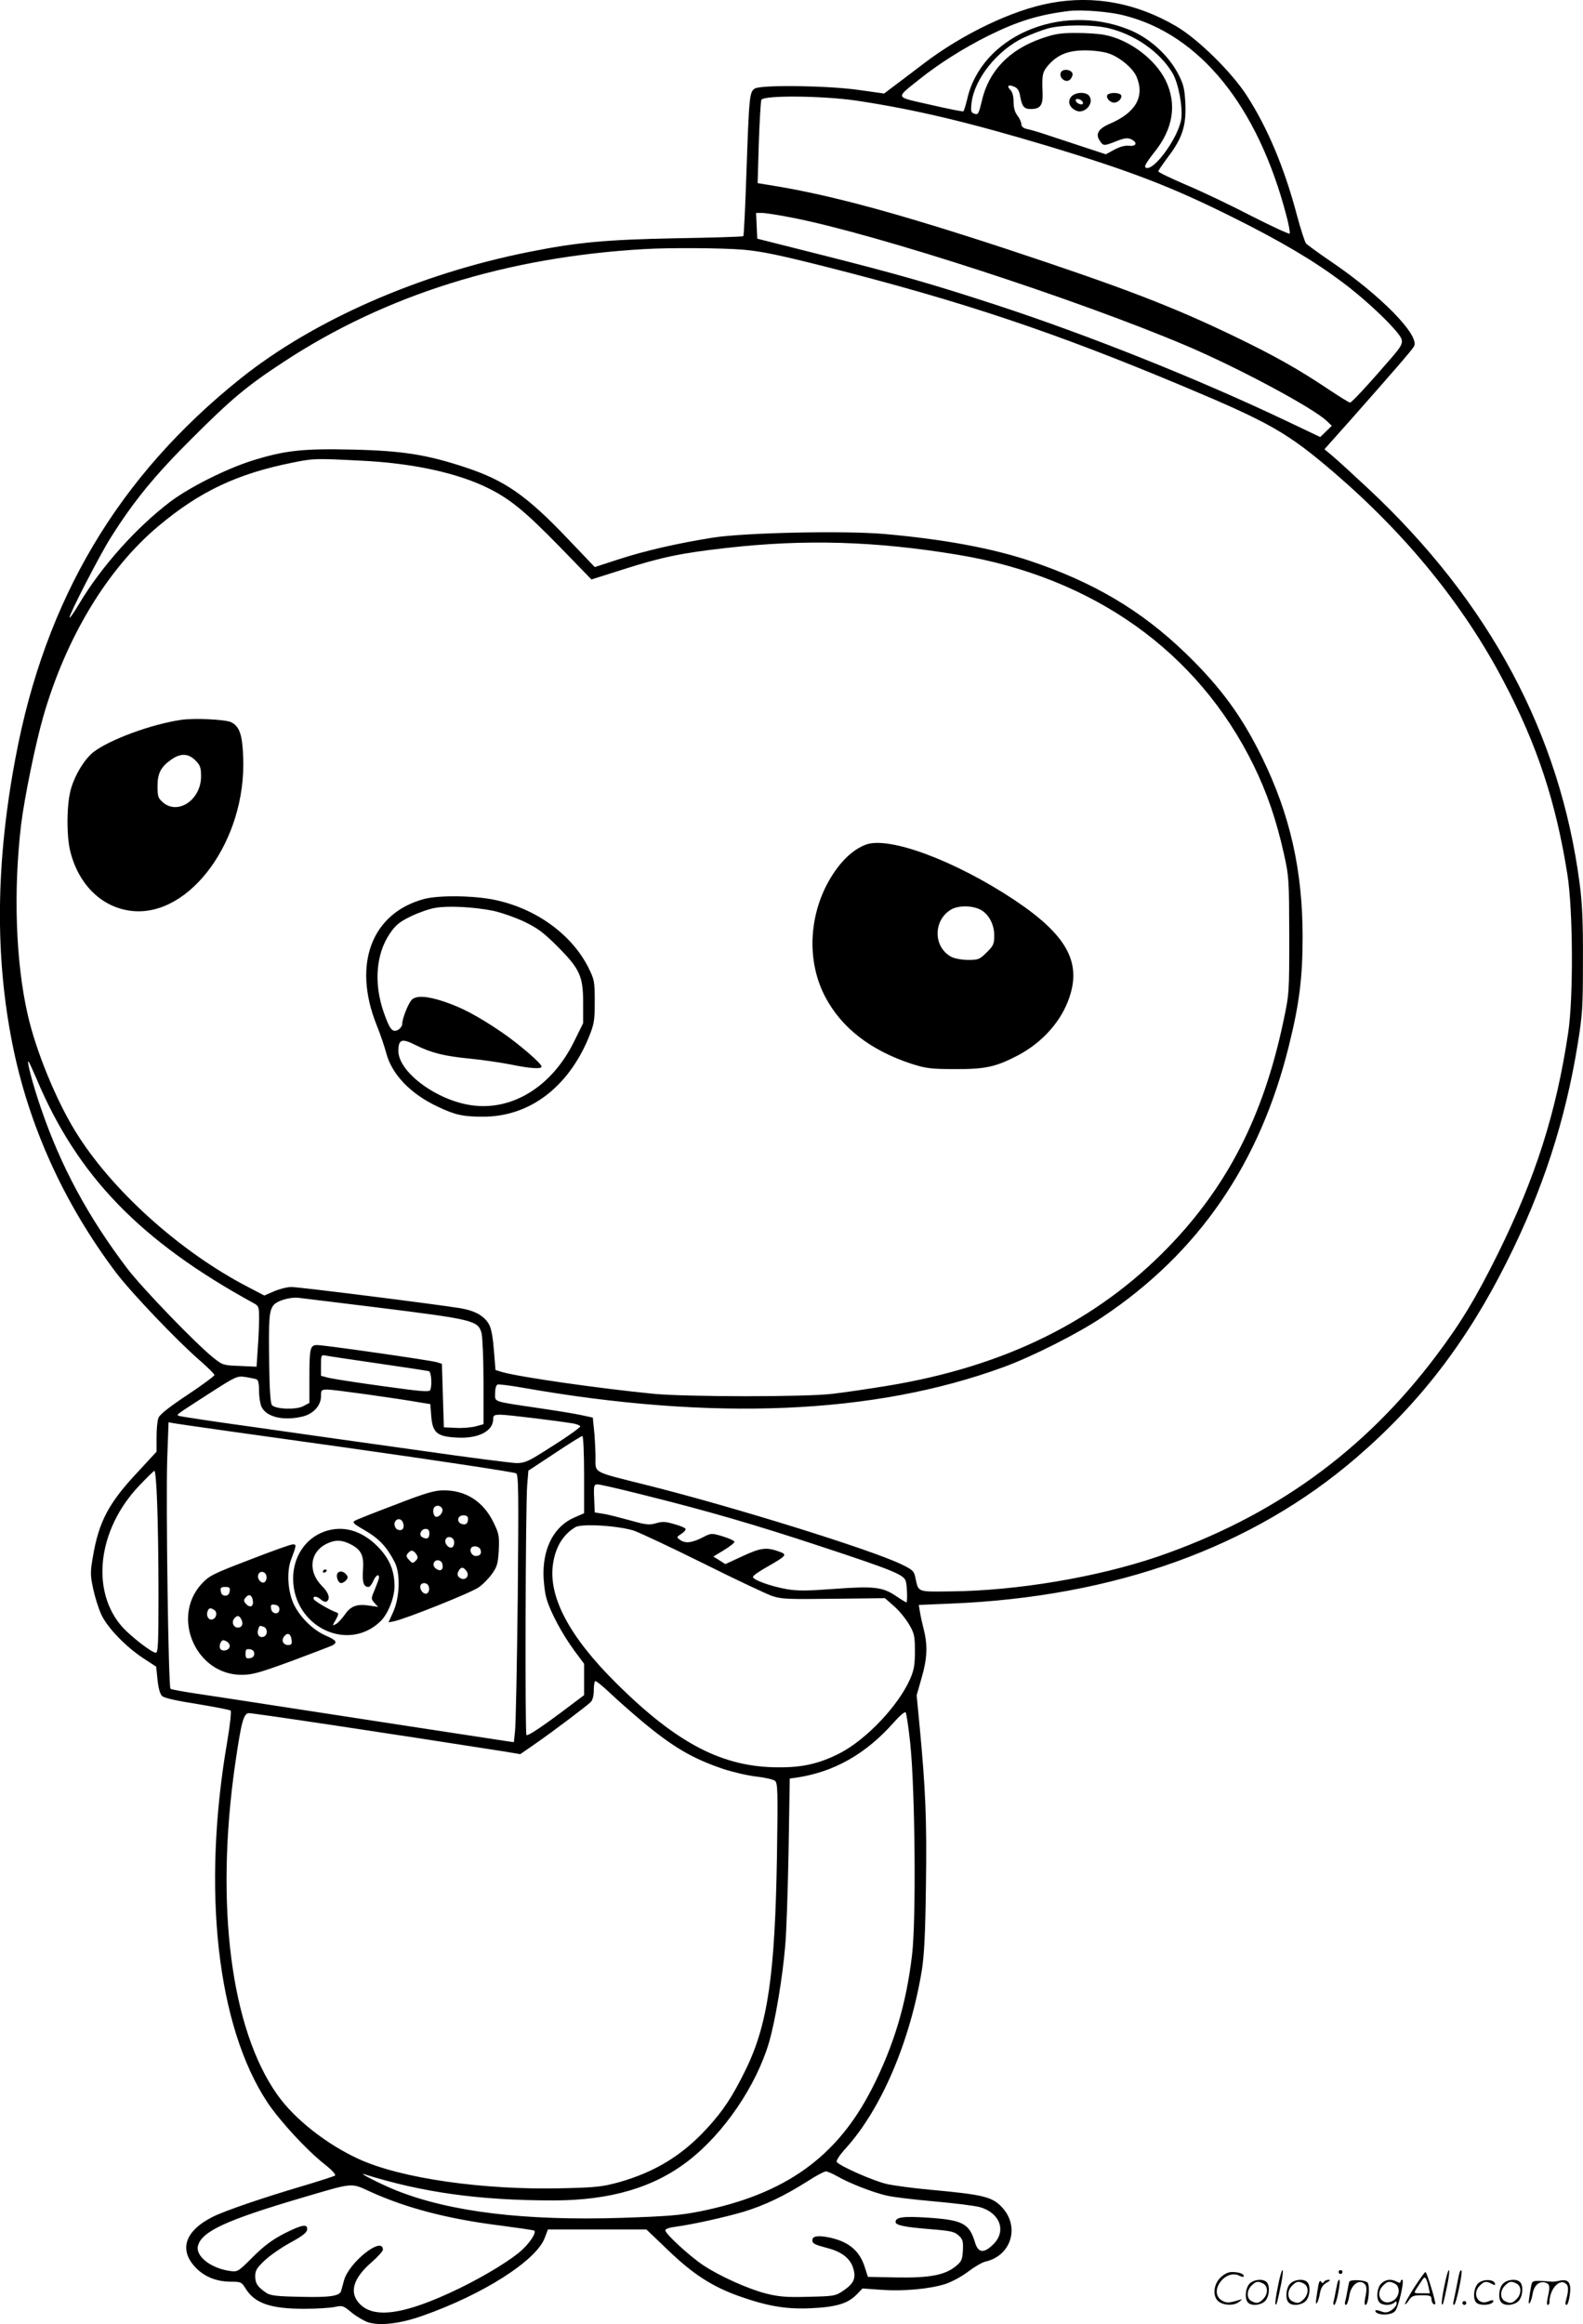
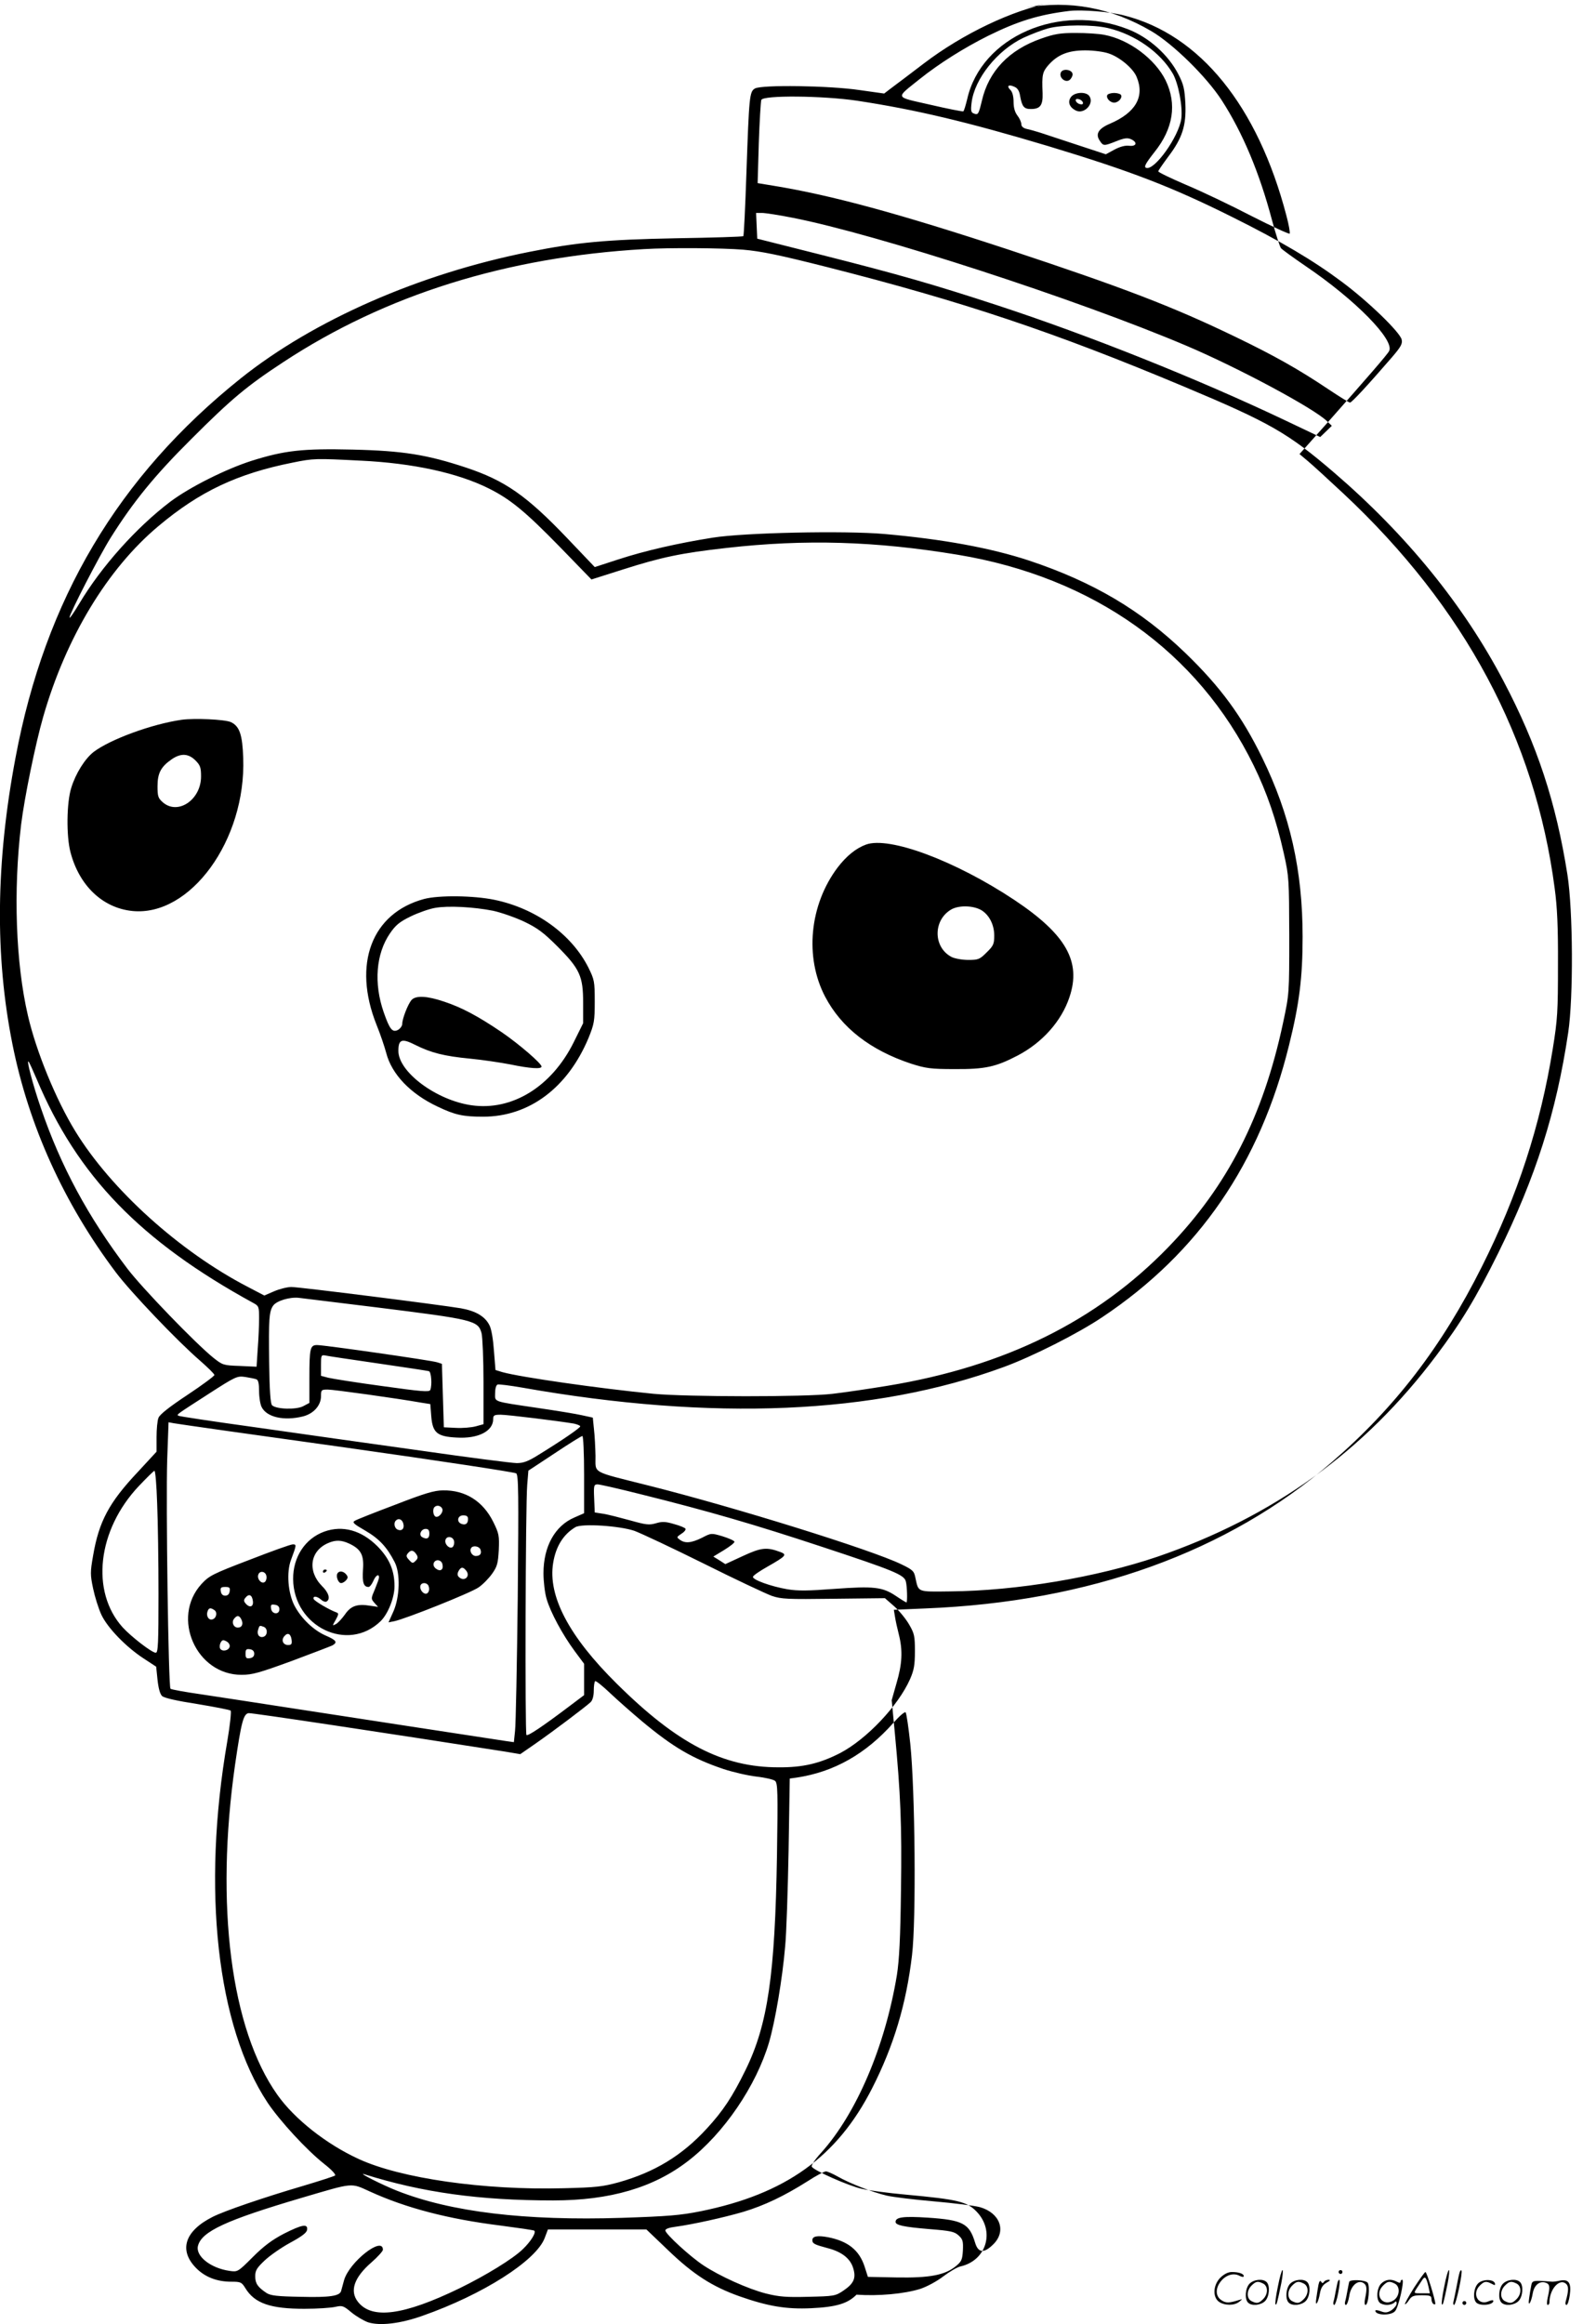
<svg xmlns="http://www.w3.org/2000/svg" version="1.0" viewBox="0 0 818.263 1200.928" preserveAspectRatio="xMidYMid meet">
  <g transform="translate(-0.076,1201.03) scale(0.1,-0.1)" fill="#000000" stroke="none">
-     <path d="M5433 11995 c-195 -35 -455 -159 -656 -312 -71 -54 -146 -111 -168 -127 l-38 -29 -128 18 c-156 23 -505 28 -540 8 -28 -17 -30 -36 -44 -438 -6 -176 -13 -322 -16 -325 -2 -3 -161 -8 -351 -11 -360 -7 -509 -21 -754 -70 -570 -113 -1116 -353 -1493 -654 -634 -507 -1011 -1142 -1164 -1960 -102 -540 -107 -1025 -16 -1480 84 -421 266 -823 535 -1180 77 -102 316 -353 434 -455 41 -36 75 -69 75 -75 0 -5 -63 -52 -140 -103 -92 -61 -143 -101 -149 -118 -6 -14 -10 -59 -10 -100 l0 -75 -97 -105 c-149 -158 -201 -256 -231 -432 -15 -85 -15 -99 0 -170 9 -43 28 -104 43 -136 32 -68 128 -167 219 -226 l64 -42 7 -68 c5 -45 13 -74 24 -84 11 -10 78 -25 182 -41 90 -15 168 -30 172 -34 4 -4 -3 -74 -17 -156 -133 -769 -54 -1475 208 -1870 64 -95 200 -243 292 -316 36 -28 62 -55 57 -60 -4 -4 -79 -28 -166 -54 -204 -60 -406 -129 -467 -160 -147 -74 -177 -175 -82 -268 45 -44 106 -67 177 -67 50 0 55 -2 75 -35 48 -77 129 -105 304 -105 67 0 139 5 160 10 37 8 42 6 85 -30 25 -20 64 -43 85 -50 61 -19 166 -7 281 34 311 109 586 284 631 401 l17 45 255 0 254 0 113 -108 c129 -124 227 -187 367 -237 148 -52 242 -68 372 -62 129 6 189 24 234 70 l31 32 98 -7 c114 -8 247 4 330 30 33 11 84 38 118 64 33 25 74 49 90 52 135 31 179 183 83 283 -50 52 -96 63 -367 88 -90 8 -192 22 -227 30 -67 15 -246 94 -258 114 -4 7 16 37 48 72 183 203 331 550 392 919 12 78 18 190 21 440 5 334 -2 495 -32 813 l-16 167 25 88 c29 98 33 168 12 251 -8 31 -17 72 -20 92 l-6 36 164 7 c849 34 1561 291 2100 756 327 282 569 598 775 1009 186 370 303 730 367 1126 25 154 27 195 27 435 1 194 -4 300 -17 395 -101 772 -465 1453 -1091 2039 -77 72 -160 148 -184 168 l-44 37 139 156 c213 241 315 358 324 376 31 56 -174 265 -431 439 -63 43 -121 85 -128 93 -6 9 -27 73 -46 144 -65 246 -152 453 -260 620 -79 122 -252 292 -365 358 -205 120 -424 161 -647 120z m380 -65 c391 -99 689 -468 837 -1033 13 -48 20 -90 17 -94 -4 -3 -93 38 -199 92 -106 55 -257 127 -336 160 -79 34 -144 65 -144 70 0 4 23 37 51 75 73 96 94 161 89 275 -4 76 -9 99 -36 151 -51 100 -152 191 -260 233 -353 139 -760 -38 -832 -362 -8 -32 -16 -60 -20 -62 -3 -2 -80 13 -170 34 -188 43 -183 30 -55 133 100 80 229 161 353 223 156 77 264 110 422 129 64 7 209 -4 283 -24z m-84 -65 c139 -33 269 -124 334 -235 29 -51 52 -171 44 -233 -13 -93 -139 -270 -182 -254 -12 5 -4 21 43 81 98 122 117 249 58 371 -55 111 -189 211 -316 235 -29 6 -96 10 -149 10 -79 0 -110 -5 -178 -29 -166 -58 -272 -168 -307 -322 -17 -70 -19 -74 -42 -65 -14 5 -16 15 -11 56 15 123 133 271 268 335 41 19 99 41 129 49 72 19 229 20 309 1z m3 -131 c57 -19 126 -77 144 -121 43 -102 -5 -185 -138 -242 -59 -25 -76 -53 -53 -87 19 -29 21 -29 87 -3 40 16 57 18 75 10 35 -16 29 -38 -9 -34 -21 3 -49 -5 -77 -20 l-44 -24 -146 48 c-80 26 -166 55 -191 63 -25 8 -57 17 -72 20 -18 4 -28 13 -28 25 0 10 -9 30 -20 44 -13 17 -20 40 -20 70 0 29 -6 52 -16 62 -22 21 -10 31 20 17 17 -7 26 -22 30 -49 10 -54 20 -66 55 -66 49 0 63 19 61 82 -4 95 -1 109 30 145 48 54 102 76 191 76 42 0 96 -7 121 -16z m-1302 -244 c303 -46 569 -109 990 -235 426 -129 635 -209 950 -366 253 -126 420 -225 567 -335 136 -101 299 -259 309 -298 5 -22 -3 -37 -52 -94 -122 -141 -206 -232 -215 -232 -5 0 -55 31 -112 69 -155 104 -282 175 -481 271 -325 157 -579 254 -1171 450 -565 186 -917 282 -1219 331 l-79 13 6 207 c4 114 10 214 13 223 10 25 316 22 494 -4z m-332 -605 c435 -85 1472 -422 2037 -662 268 -114 658 -323 725 -389 l25 -24 -30 -29 -30 -29 -185 88 c-449 213 -1006 436 -1485 593 -324 106 -503 158 -915 262 l-325 82 -3 66 -3 67 30 0 c17 0 89 -11 159 -25z m-255 -165 c92 -8 185 -27 430 -89 706 -179 1180 -338 1847 -618 446 -187 538 -240 776 -444 374 -321 671 -686 877 -1079 174 -330 271 -626 330 -1000 29 -186 31 -634 4 -815 -62 -415 -168 -746 -362 -1140 -115 -232 -192 -359 -319 -528 -372 -496 -843 -835 -1443 -1041 -313 -106 -726 -176 -1072 -179 -170 -2 -162 -5 -178 68 -7 37 -13 43 -73 72 -154 75 -861 295 -1307 407 -301 76 -273 60 -274 153 -1 43 -4 105 -8 138 l-6 60 -55 12 c-30 7 -134 24 -230 38 -237 35 -220 30 -220 76 0 23 5 42 13 45 7 2 64 -5 127 -16 986 -174 1820 -139 2488 106 148 54 386 174 512 259 497 332 814 794 964 1405 53 213 70 349 70 560 0 343 -65 631 -209 925 -105 215 -215 365 -396 540 -230 222 -477 368 -810 479 -198 65 -443 110 -747 137 -206 18 -723 7 -887 -19 -182 -29 -349 -67 -490 -113 l-120 -39 -142 149 c-211 221 -322 298 -523 365 -202 67 -327 87 -586 93 -260 6 -351 -4 -523 -58 -134 -43 -320 -136 -421 -212 -175 -133 -355 -334 -469 -525 -28 -47 -51 -80 -51 -73 0 20 154 319 213 413 117 186 227 321 416 509 208 208 287 274 476 398 529 348 1154 543 1865 584 131 8 404 6 513 -3z m-1978 -1090 c272 -13 503 -64 663 -144 112 -56 189 -120 364 -299 l166 -171 164 52 c197 63 302 85 535 111 407 46 768 35 1193 -35 702 -116 1243 -501 1531 -1089 69 -141 117 -281 156 -455 27 -121 27 -133 28 -425 0 -300 0 -300 -32 -450 -103 -483 -287 -843 -593 -1159 -369 -381 -843 -616 -1449 -716 -97 -16 -226 -35 -287 -42 -141 -17 -753 -16 -924 0 -284 28 -689 86 -782 112 l-36 11 -8 99 c-4 59 -13 113 -23 132 -23 46 -70 74 -148 88 -107 18 -834 110 -876 110 -21 0 -61 -10 -89 -22 l-51 -22 -86 45 c-351 182 -706 502 -891 804 -99 161 -202 411 -245 598 -63 271 -76 643 -35 987 17 138 74 417 114 556 118 411 333 766 596 986 213 179 408 271 694 328 108 22 118 22 351 10z m-1675 -3195 c211 -502 537 -838 1119 -1157 30 -16 31 -20 31 -81 0 -35 -3 -106 -7 -156 l-6 -93 -87 4 c-84 3 -88 4 -136 42 -92 74 -369 361 -445 461 -202 266 -344 528 -447 830 -42 121 -77 256 -63 239 4 -5 22 -45 41 -89z m1755 -1180 c505 -63 527 -68 545 -134 5 -20 10 -134 10 -253 l0 -217 -40 -11 c-22 -6 -69 -10 -103 -8 l-62 3 -5 164 -5 164 -25 8 c-31 10 -583 89 -620 89 -36 0 -40 -15 -40 -172 l0 -127 -32 -17 c-36 -19 -140 -16 -161 5 -8 8 -13 73 -15 224 -3 220 0 262 21 291 18 25 86 45 132 40 22 -3 202 -25 400 -49z m10 -290 c138 -20 256 -38 263 -40 12 -4 17 -71 7 -97 -5 -12 -47 -8 -248 20 -133 18 -259 38 -279 43 l-38 10 0 55 c0 51 1 54 23 50 12 -3 135 -21 272 -41z m-629 -82 c10 -3 14 -23 14 -62 0 -31 6 -67 13 -81 26 -53 115 -73 213 -49 56 14 94 57 94 105 0 32 2 34 35 34 30 0 355 -45 485 -68 l45 -7 5 -64 c7 -84 30 -104 131 -109 111 -7 189 33 189 95 0 20 5 23 39 23 36 0 303 -33 379 -46 17 -4 32 -10 32 -14 0 -8 -90 -70 -215 -147 -54 -34 -79 -43 -113 -43 -24 0 -249 29 -500 65 -252 35 -634 89 -851 120 -217 30 -397 57 -399 60 -7 7 -13 3 153 110 146 94 151 96 194 90 24 -4 50 -9 57 -12z m464 -353 c475 -67 871 -127 879 -133 12 -10 13 -100 8 -642 -4 -346 -10 -656 -14 -689 l-6 -58 -36 5 c-42 6 -778 119 -1161 178 -146 23 -334 51 -418 64 -84 12 -156 25 -160 29 -11 11 -24 963 -17 1184 l7 193 27 -5 c14 -3 415 -60 891 -126z m1230 -140 l0 -199 -50 -22 c-101 -43 -160 -150 -160 -288 0 -42 7 -102 16 -132 20 -70 83 -186 145 -270 l49 -66 0 -81 0 -81 -77 -58 c-139 -105 -214 -155 -221 -148 -8 8 -5 1189 4 1293 l6 73 135 89 c75 50 139 90 144 90 5 0 9 -90 9 -200z m-2207 -147 c4 -91 7 -303 7 -470 0 -253 -2 -303 -14 -303 -20 0 -126 82 -171 131 -167 185 -131 503 83 730 41 43 77 79 81 79 5 0 11 -75 14 -167z m2500 46 c354 -88 593 -158 932 -270 376 -124 429 -146 438 -180 7 -26 9 -109 3 -109 -2 0 -27 15 -55 34 -69 46 -113 51 -318 36 -133 -10 -187 -11 -242 -2 -87 15 -183 50 -178 65 2 7 36 30 75 52 95 54 102 62 68 75 -72 27 -100 24 -195 -20 l-91 -42 -31 20 -31 19 56 34 c31 19 55 38 53 43 -2 6 -30 18 -62 28 -58 17 -58 17 -106 -8 -55 -27 -87 -30 -114 -10 -18 13 -17 14 8 31 15 9 24 21 21 26 -3 5 -29 16 -59 24 -44 13 -61 14 -94 4 -35 -10 -51 -8 -133 15 -51 14 -113 30 -138 34 l-45 7 -3 73 c-3 67 -1 72 18 72 11 0 112 -23 223 -51z m-33 -189 c35 -13 197 -89 360 -170 162 -81 320 -155 350 -166 50 -17 81 -18 320 -15 l265 3 48 -42 c27 -24 61 -66 77 -94 27 -46 30 -60 30 -138 0 -72 -5 -98 -25 -144 -61 -138 -224 -310 -361 -382 -105 -54 -193 -75 -319 -74 -287 0 -522 121 -836 432 -247 244 -357 453 -329 624 14 86 53 148 115 185 34 20 228 7 305 -19z m38 -983 c163 -136 263 -194 423 -248 49 -16 126 -34 171 -39 44 -5 87 -15 95 -22 14 -11 15 -59 10 -383 -10 -618 -47 -875 -162 -1110 -68 -139 -117 -213 -202 -305 -128 -139 -269 -224 -453 -276 -84 -23 -118 -27 -286 -31 -413 -11 -842 51 -1059 151 -168 77 -332 207 -420 331 -241 339 -323 981 -219 1708 32 219 43 261 70 265 16 2 714 -103 1327 -199 l77 -13 78 54 c95 66 263 193 286 215 10 10 16 33 16 59 0 23 3 46 7 49 3 4 38 -24 78 -62 39 -37 113 -102 163 -144z m1388 -117 c25 -240 31 -913 9 -1093 -30 -254 -95 -469 -206 -687 -181 -356 -448 -547 -887 -636 -105 -21 -168 -26 -406 -34 -502 -16 -884 30 -1163 140 -74 29 -211 98 -168 85 299 -94 594 -135 975 -135 294 0 520 66 699 205 184 142 351 388 417 612 32 110 69 329 83 493 7 69 14 293 18 497 l6 373 36 5 c193 29 357 122 499 282 31 35 59 60 64 55 4 -4 15 -77 24 -162z m-376 -2236 c63 -36 181 -82 254 -99 34 -8 144 -21 246 -30 102 -9 208 -22 237 -30 103 -30 137 -123 69 -191 -49 -49 -79 -46 -95 8 -30 99 -63 117 -245 129 -125 8 -166 3 -166 -22 0 -17 42 -26 173 -37 113 -9 131 -13 153 -33 22 -20 24 -31 22 -78 -3 -48 -7 -57 -38 -82 -56 -45 -135 -60 -305 -57 l-148 3 -17 53 c-28 86 -87 132 -190 152 -54 10 -80 5 -80 -15 0 -18 10 -23 77 -41 75 -19 119 -54 134 -104 16 -52 3 -80 -52 -117 -40 -27 -49 -28 -180 -31 -114 -3 -151 0 -219 17 -91 23 -240 90 -324 146 -68 45 -196 162 -196 180 0 8 20 15 53 19 88 12 247 47 350 77 109 33 210 81 332 158 43 28 86 51 95 51 8 0 35 -12 60 -26z m-2417 -78 c186 -85 403 -142 676 -176 91 -12 168 -23 173 -26 12 -8 -16 -55 -59 -96 -51 -50 -192 -136 -327 -202 -289 -140 -453 -162 -525 -70 -44 56 -20 126 70 204 32 28 59 58 59 65 0 74 -175 -64 -201 -158 -6 -23 -13 -48 -15 -55 -7 -26 -60 -34 -209 -30 -120 2 -156 6 -177 20 -45 30 -58 49 -58 86 0 30 8 43 48 81 26 25 86 67 132 92 61 33 86 52 88 67 5 33 -25 28 -120 -20 -61 -32 -103 -63 -161 -121 -77 -77 -78 -77 -120 -71 -97 14 -176 76 -163 129 19 75 145 133 538 249 269 79 250 78 351 32z M5484 11635 c-10 -25 22 -53 44 -39 9 6 17 20 17 30 0 25 -52 33 -61 9z M5536 11508 c-17 -24 -8 -51 24 -68 45 -24 101 37 70 76 -19 22 -76 18 -94 -8z m62 -26 c3 -9 -2 -13 -14 -10 -9 1 -19 9 -22 16 -3 9 2 13 14 10 9 -1 19 -9 22 -16z M5725 11520 c-9 -15 13 -40 35 -40 22 0 44 25 35 40 -3 5 -19 10 -35 10 -16 0 -32 -5 -35 -10z M940 8291 c-154 -22 -369 -101 -455 -166 -45 -35 -93 -111 -116 -186 -24 -76 -26 -248 -4 -332 45 -173 166 -288 319 -304 300 -31 589 366 574 790 -4 121 -19 165 -64 186 -32 14 -187 21 -254 12z m71 -210 c25 -25 29 -37 29 -83 0 -120 -119 -201 -197 -134 -25 22 -28 31 -28 84 0 68 18 101 75 140 46 31 85 29 121 -7z M4477 7646 c-52 -19 -101 -59 -147 -119 -145 -193 -171 -463 -64 -667 84 -160 233 -276 444 -346 76 -24 100 -28 225 -28 158 -1 213 11 326 70 128 67 227 178 268 302 62 184 -18 324 -285 502 -306 203 -647 330 -767 286z m600 -341 c39 -26 63 -75 63 -129 0 -43 -4 -53 -39 -87 -36 -36 -43 -39 -95 -39 -31 0 -70 7 -86 15 -97 50 -97 193 0 247 41 22 117 19 157 -7z M2193 7365 c-271 -73 -371 -336 -246 -650 20 -49 42 -115 50 -145 28 -110 125 -212 266 -278 90 -43 131 -52 235 -52 238 0 437 149 545 407 29 72 32 87 32 188 0 105 -2 113 -33 176 -87 172 -272 306 -487 350 -108 22 -286 24 -362 4z m357 -61 c41 -9 113 -34 160 -56 69 -33 101 -57 171 -127 117 -117 134 -155 134 -292 l0 -106 -49 -99 c-114 -229 -318 -355 -528 -325 -182 26 -378 172 -378 281 0 60 18 66 87 31 82 -41 149 -58 283 -71 63 -6 157 -20 209 -30 101 -21 161 -25 161 -11 0 16 -115 115 -205 177 -124 84 -207 128 -297 158 -91 31 -148 33 -170 9 -19 -22 -48 -97 -48 -123 0 -11 -10 -24 -21 -31 -30 -16 -44 2 -75 91 -52 150 -40 302 33 408 29 42 49 59 107 87 39 19 96 39 126 44 67 12 199 5 300 -15z M2044 4235 c-106 -40 -200 -77 -209 -83 -15 -8 -7 -16 54 -51 72 -42 112 -85 152 -163 30 -58 26 -179 -6 -253 l-26 -58 30 6 c58 12 397 147 436 175 22 15 53 47 70 71 26 37 30 53 34 122 3 74 1 85 -28 144 -53 108 -145 166 -260 164 -45 0 -95 -15 -247 -74z m243 -21 c7 -19 -20 -49 -36 -40 -12 8 -15 39 -4 49 12 12 33 7 40 -9z m133 -53 c0 -24 -13 -33 -34 -25 -27 10 -20 44 9 44 18 0 25 -5 25 -19z m-335 -22 c8 -26 -6 -42 -28 -33 -17 6 -23 35 -10 47 13 14 32 7 38 -14z m135 -54 c0 -25 -14 -31 -38 -17 -18 12 -4 42 19 42 14 0 19 -7 19 -25z m128 -39 c2 -10 -1 -23 -7 -29 -15 -15 -46 16 -37 38 8 21 40 15 44 -9z m136 -42 c8 -21 -1 -34 -24 -34 -19 0 -34 25 -24 41 9 15 41 10 48 -7z m-330 -27 c8 -12 7 -21 -5 -32 -14 -14 -17 -14 -34 5 -15 16 -16 22 -5 35 15 18 29 16 44 -8z m134 -51 c6 -27 -11 -38 -33 -22 -11 8 -16 19 -12 30 9 22 41 17 45 -8z m122 -31 c25 -30 -10 -61 -38 -33 -7 7 -8 17 -1 30 12 22 23 23 39 3z m-194 -80 c9 -22 -3 -45 -20 -39 -17 6 -29 32 -20 45 8 14 34 11 40 -6z M1677 4096 c-99 -36 -162 -131 -161 -246 3 -246 283 -381 452 -217 38 37 72 121 72 181 0 82 -27 144 -88 206 -83 83 -180 110 -275 76z m129 -62 c61 -29 77 -59 71 -136 -4 -65 3 -88 29 -88 6 0 17 14 24 30 12 29 30 41 30 19 0 -6 -10 -33 -21 -60 -21 -49 -21 -50 -3 -71 l19 -21 -41 6 c-67 11 -100 -1 -130 -45 -15 -21 -36 -44 -47 -50 -19 -10 -19 -9 -1 22 15 27 16 34 5 38 -37 13 -115 59 -119 70 -5 17 18 15 39 -4 10 -9 23 -13 28 -9 21 12 11 46 -24 80 -76 77 -62 180 30 221 40 18 70 17 111 -2z M1670 3889 c0 -5 5 -7 10 -4 6 3 10 8 10 11 0 2 -4 4 -10 4 -5 0 -10 -5 -10 -11z M1745 3880 c-9 -15 4 -50 19 -50 8 0 19 7 26 15 10 12 10 18 0 30 -14 17 -36 20 -45 5z M1290 3950 c-191 -73 -208 -82 -248 -125 -158 -174 -27 -470 208 -469 56 0 93 11 260 72 107 40 201 76 209 80 28 16 20 27 -33 50 -65 28 -129 90 -164 157 -33 66 -41 171 -17 235 29 78 29 80 9 80 -11 0 -111 -36 -224 -80z m88 -84 c2 -10 -1 -23 -7 -29 -16 -16 -44 14 -35 37 8 22 38 17 42 -8z m-190 -78 c-2 -15 -10 -23 -23 -23 -13 0 -21 8 -23 23 -3 18 1 22 23 22 22 0 26 -4 23 -22z m120 -51 c4 -30 -17 -37 -38 -12 -10 12 -10 18 0 30 18 22 34 14 38 -18z m137 -42 c0 -30 -39 -27 -43 3 -3 20 0 23 20 20 15 -2 23 -10 23 -23z m-337 -4 c19 -11 11 -45 -11 -49 -19 -4 -32 20 -23 43 6 17 15 19 34 6z m140 -48 c12 -24 4 -43 -18 -43 -22 0 -34 28 -19 46 15 19 26 18 37 -3z m116 -39 c21 -8 21 -43 0 -51 -22 -8 -37 11 -29 36 7 23 7 23 29 15z m144 -67 c3 -22 -1 -27 -18 -27 -26 0 -37 25 -20 45 18 22 34 13 38 -18z m-320 -35 c-4 -21 -38 -28 -49 -11 -4 7 -3 21 2 31 8 15 14 16 30 7 11 -5 19 -18 17 -27z m127 -37 c0 -13 -8 -21 -22 -23 -19 -3 -23 1 -23 23 0 22 4 26 23 23 14 -2 22 -10 22 -23z M6606 194 c-10 -47 -15 -88 -12 -91 5 -6 9 7 30 110 7 37 10 67 6 67 -4 0 -15 -39 -24 -86z M6920 270 c0 -5 5 -10 10 -10 6 0 10 5 10 10 0 6 -4 10 -10 10 -5 0 -10 -4 -10 -10z M7466 194 c-10 -47 -15 -88 -12 -91 5 -6 9 7 30 110 7 37 10 67 6 67 -4 0 -15 -39 -24 -86z M7546 269 c-3 -8 -10 -41 -16 -74 -6 -33 -14 -68 -16 -77 -3 -10 -1 -18 3 -18 10 0 46 171 38 178 -2 3 -7 -1 -9 -9z M6309 241 c-38 -38 -41 -101 -7 -125 29 -20 79 -20 104 0 18 14 18 15 1 10 -53 -17 -69 -17 -92 -2 -69 45 21 166 94 126 12 -6 21 -7 21 -1 0 12 -25 21 -62 21 -19 0 -39 -10 -59 -29z M7310 189 c-28 -45 -49 -83 -47 -85 2 -3 12 7 21 21 14 21 24 25 66 25 43 0 50 -3 50 -19 0 -11 5 -23 10 -26 6 -3 10 -3 10 1 0 20 -44 164 -51 164 -4 0 -30 -37 -59 -81z m75 4 l7 -33 -42 0 c-42 0 -42 0 -28 23 8 12 21 32 29 44 15 25 22 18 34 -34z M6460 210 c-22 -22 -27 -79 -8 -98 19 -19 66 -14 88 8 22 22 27 79 8 98 -19 19 -66 14 -88 -8z m71 0 c25 -14 25 -54 -1 -80 -23 -23 -33 -24 -61 -10 -25 14 -25 54 1 80 23 23 33 24 61 10z M6670 210 c-22 -22 -27 -79 -8 -98 19 -19 66 -14 88 8 22 22 27 79 8 98 -19 19 -66 14 -88 -8z m71 0 c25 -14 25 -54 -1 -80 -23 -23 -33 -24 -61 -10 -25 14 -25 54 1 80 23 23 33 24 61 10z M6816 204 c-3 -16 -8 -47 -11 -69 -8 -51 10 -26 19 27 5 27 15 42 34 53 18 10 22 14 10 15 -9 0 -20 -5 -24 -11 -5 -8 -9 -8 -14 1 -5 8 -10 3 -14 -16z M6917 223 c-2 -4 -7 -26 -11 -48 -4 -22 -9 -48 -12 -57 -3 -10 -1 -18 4 -18 4 0 14 28 20 62 11 58 10 81 -1 61z M6975 220 c-1 -3 -5 -23 -9 -45 -4 -22 -9 -48 -12 -57 -3 -10 -1 -18 4 -18 5 0 13 20 17 45 7 53 44 87 74 68 17 -11 19 -28 8 -80 -4 -18 -3 -33 2 -33 16 0 24 99 11 115 -12 14 -87 18 -95 5z M7140 210 c-22 -22 -27 -79 -8 -98 7 -7 24 -12 38 -12 14 0 31 5 38 12 9 9 12 8 12 -5 0 -9 -12 -24 -26 -34 -21 -13 -32 -15 -55 -6 -16 6 -29 8 -29 3 0 -24 81 -27 102 -2 18 19 50 162 37 162 -5 0 -9 -5 -9 -10 0 -7 -6 -7 -19 0 -30 16 -59 12 -81 -10z m71 0 c29 -16 25 -65 -6 -86 -56 -37 -103 28 -55 76 23 23 33 24 61 10z M7641 211 c-23 -23 -28 -80 -9 -99 19 -19 88 -13 88 9 0 5 -11 4 -24 -2 -54 -25 -89 38 -46 81 23 23 33 24 62 9 16 -9 19 -8 16 3 -8 22 -64 22 -87 -1z M7770 210 c-22 -22 -27 -79 -8 -98 19 -19 66 -14 88 8 22 22 27 79 8 98 -19 19 -66 14 -88 -8z m71 0 c25 -14 25 -54 -1 -80 -23 -23 -33 -24 -61 -10 -25 14 -25 54 1 80 23 23 33 24 61 10z M7916 201 c-3 -14 -8 -44 -11 -66 -8 -51 10 -26 19 27 8 41 35 63 66 53 22 -7 24 -21 11 -77 -5 -22 -5 -38 0 -38 5 0 9 6 9 13 0 68 51 125 85 97 15 -13 15 -35 -1 -92 -3 -10 -1 -18 4 -18 6 0 13 23 17 50 9 63 -5 84 -49 76 -17 -4 -35 -6 -41 -6 -101 8 -104 7 -109 -19z M7560 110 c0 -5 5 -10 10 -10 6 0 10 5 10 10 0 6 -4 10 -10 10 -5 0 -10 -4 -10 -10z" />
+     <path d="M5433 11995 c-195 -35 -455 -159 -656 -312 -71 -54 -146 -111 -168 -127 l-38 -29 -128 18 c-156 23 -505 28 -540 8 -28 -17 -30 -36 -44 -438 -6 -176 -13 -322 -16 -325 -2 -3 -161 -8 -351 -11 -360 -7 -509 -21 -754 -70 -570 -113 -1116 -353 -1493 -654 -634 -507 -1011 -1142 -1164 -1960 -102 -540 -107 -1025 -16 -1480 84 -421 266 -823 535 -1180 77 -102 316 -353 434 -455 41 -36 75 -69 75 -75 0 -5 -63 -52 -140 -103 -92 -61 -143 -101 -149 -118 -6 -14 -10 -59 -10 -100 l0 -75 -97 -105 c-149 -158 -201 -256 -231 -432 -15 -85 -15 -99 0 -170 9 -43 28 -104 43 -136 32 -68 128 -167 219 -226 l64 -42 7 -68 c5 -45 13 -74 24 -84 11 -10 78 -25 182 -41 90 -15 168 -30 172 -34 4 -4 -3 -74 -17 -156 -133 -769 -54 -1475 208 -1870 64 -95 200 -243 292 -316 36 -28 62 -55 57 -60 -4 -4 -79 -28 -166 -54 -204 -60 -406 -129 -467 -160 -147 -74 -177 -175 -82 -268 45 -44 106 -67 177 -67 50 0 55 -2 75 -35 48 -77 129 -105 304 -105 67 0 139 5 160 10 37 8 42 6 85 -30 25 -20 64 -43 85 -50 61 -19 166 -7 281 34 311 109 586 284 631 401 l17 45 255 0 254 0 113 -108 c129 -124 227 -187 367 -237 148 -52 242 -68 372 -62 129 6 189 24 234 70 c114 -8 247 4 330 30 33 11 84 38 118 64 33 25 74 49 90 52 135 31 179 183 83 283 -50 52 -96 63 -367 88 -90 8 -192 22 -227 30 -67 15 -246 94 -258 114 -4 7 16 37 48 72 183 203 331 550 392 919 12 78 18 190 21 440 5 334 -2 495 -32 813 l-16 167 25 88 c29 98 33 168 12 251 -8 31 -17 72 -20 92 l-6 36 164 7 c849 34 1561 291 2100 756 327 282 569 598 775 1009 186 370 303 730 367 1126 25 154 27 195 27 435 1 194 -4 300 -17 395 -101 772 -465 1453 -1091 2039 -77 72 -160 148 -184 168 l-44 37 139 156 c213 241 315 358 324 376 31 56 -174 265 -431 439 -63 43 -121 85 -128 93 -6 9 -27 73 -46 144 -65 246 -152 453 -260 620 -79 122 -252 292 -365 358 -205 120 -424 161 -647 120z m380 -65 c391 -99 689 -468 837 -1033 13 -48 20 -90 17 -94 -4 -3 -93 38 -199 92 -106 55 -257 127 -336 160 -79 34 -144 65 -144 70 0 4 23 37 51 75 73 96 94 161 89 275 -4 76 -9 99 -36 151 -51 100 -152 191 -260 233 -353 139 -760 -38 -832 -362 -8 -32 -16 -60 -20 -62 -3 -2 -80 13 -170 34 -188 43 -183 30 -55 133 100 80 229 161 353 223 156 77 264 110 422 129 64 7 209 -4 283 -24z m-84 -65 c139 -33 269 -124 334 -235 29 -51 52 -171 44 -233 -13 -93 -139 -270 -182 -254 -12 5 -4 21 43 81 98 122 117 249 58 371 -55 111 -189 211 -316 235 -29 6 -96 10 -149 10 -79 0 -110 -5 -178 -29 -166 -58 -272 -168 -307 -322 -17 -70 -19 -74 -42 -65 -14 5 -16 15 -11 56 15 123 133 271 268 335 41 19 99 41 129 49 72 19 229 20 309 1z m3 -131 c57 -19 126 -77 144 -121 43 -102 -5 -185 -138 -242 -59 -25 -76 -53 -53 -87 19 -29 21 -29 87 -3 40 16 57 18 75 10 35 -16 29 -38 -9 -34 -21 3 -49 -5 -77 -20 l-44 -24 -146 48 c-80 26 -166 55 -191 63 -25 8 -57 17 -72 20 -18 4 -28 13 -28 25 0 10 -9 30 -20 44 -13 17 -20 40 -20 70 0 29 -6 52 -16 62 -22 21 -10 31 20 17 17 -7 26 -22 30 -49 10 -54 20 -66 55 -66 49 0 63 19 61 82 -4 95 -1 109 30 145 48 54 102 76 191 76 42 0 96 -7 121 -16z m-1302 -244 c303 -46 569 -109 990 -235 426 -129 635 -209 950 -366 253 -126 420 -225 567 -335 136 -101 299 -259 309 -298 5 -22 -3 -37 -52 -94 -122 -141 -206 -232 -215 -232 -5 0 -55 31 -112 69 -155 104 -282 175 -481 271 -325 157 -579 254 -1171 450 -565 186 -917 282 -1219 331 l-79 13 6 207 c4 114 10 214 13 223 10 25 316 22 494 -4z m-332 -605 c435 -85 1472 -422 2037 -662 268 -114 658 -323 725 -389 l25 -24 -30 -29 -30 -29 -185 88 c-449 213 -1006 436 -1485 593 -324 106 -503 158 -915 262 l-325 82 -3 66 -3 67 30 0 c17 0 89 -11 159 -25z m-255 -165 c92 -8 185 -27 430 -89 706 -179 1180 -338 1847 -618 446 -187 538 -240 776 -444 374 -321 671 -686 877 -1079 174 -330 271 -626 330 -1000 29 -186 31 -634 4 -815 -62 -415 -168 -746 -362 -1140 -115 -232 -192 -359 -319 -528 -372 -496 -843 -835 -1443 -1041 -313 -106 -726 -176 -1072 -179 -170 -2 -162 -5 -178 68 -7 37 -13 43 -73 72 -154 75 -861 295 -1307 407 -301 76 -273 60 -274 153 -1 43 -4 105 -8 138 l-6 60 -55 12 c-30 7 -134 24 -230 38 -237 35 -220 30 -220 76 0 23 5 42 13 45 7 2 64 -5 127 -16 986 -174 1820 -139 2488 106 148 54 386 174 512 259 497 332 814 794 964 1405 53 213 70 349 70 560 0 343 -65 631 -209 925 -105 215 -215 365 -396 540 -230 222 -477 368 -810 479 -198 65 -443 110 -747 137 -206 18 -723 7 -887 -19 -182 -29 -349 -67 -490 -113 l-120 -39 -142 149 c-211 221 -322 298 -523 365 -202 67 -327 87 -586 93 -260 6 -351 -4 -523 -58 -134 -43 -320 -136 -421 -212 -175 -133 -355 -334 -469 -525 -28 -47 -51 -80 -51 -73 0 20 154 319 213 413 117 186 227 321 416 509 208 208 287 274 476 398 529 348 1154 543 1865 584 131 8 404 6 513 -3z m-1978 -1090 c272 -13 503 -64 663 -144 112 -56 189 -120 364 -299 l166 -171 164 52 c197 63 302 85 535 111 407 46 768 35 1193 -35 702 -116 1243 -501 1531 -1089 69 -141 117 -281 156 -455 27 -121 27 -133 28 -425 0 -300 0 -300 -32 -450 -103 -483 -287 -843 -593 -1159 -369 -381 -843 -616 -1449 -716 -97 -16 -226 -35 -287 -42 -141 -17 -753 -16 -924 0 -284 28 -689 86 -782 112 l-36 11 -8 99 c-4 59 -13 113 -23 132 -23 46 -70 74 -148 88 -107 18 -834 110 -876 110 -21 0 -61 -10 -89 -22 l-51 -22 -86 45 c-351 182 -706 502 -891 804 -99 161 -202 411 -245 598 -63 271 -76 643 -35 987 17 138 74 417 114 556 118 411 333 766 596 986 213 179 408 271 694 328 108 22 118 22 351 10z m-1675 -3195 c211 -502 537 -838 1119 -1157 30 -16 31 -20 31 -81 0 -35 -3 -106 -7 -156 l-6 -93 -87 4 c-84 3 -88 4 -136 42 -92 74 -369 361 -445 461 -202 266 -344 528 -447 830 -42 121 -77 256 -63 239 4 -5 22 -45 41 -89z m1755 -1180 c505 -63 527 -68 545 -134 5 -20 10 -134 10 -253 l0 -217 -40 -11 c-22 -6 -69 -10 -103 -8 l-62 3 -5 164 -5 164 -25 8 c-31 10 -583 89 -620 89 -36 0 -40 -15 -40 -172 l0 -127 -32 -17 c-36 -19 -140 -16 -161 5 -8 8 -13 73 -15 224 -3 220 0 262 21 291 18 25 86 45 132 40 22 -3 202 -25 400 -49z m10 -290 c138 -20 256 -38 263 -40 12 -4 17 -71 7 -97 -5 -12 -47 -8 -248 20 -133 18 -259 38 -279 43 l-38 10 0 55 c0 51 1 54 23 50 12 -3 135 -21 272 -41z m-629 -82 c10 -3 14 -23 14 -62 0 -31 6 -67 13 -81 26 -53 115 -73 213 -49 56 14 94 57 94 105 0 32 2 34 35 34 30 0 355 -45 485 -68 l45 -7 5 -64 c7 -84 30 -104 131 -109 111 -7 189 33 189 95 0 20 5 23 39 23 36 0 303 -33 379 -46 17 -4 32 -10 32 -14 0 -8 -90 -70 -215 -147 -54 -34 -79 -43 -113 -43 -24 0 -249 29 -500 65 -252 35 -634 89 -851 120 -217 30 -397 57 -399 60 -7 7 -13 3 153 110 146 94 151 96 194 90 24 -4 50 -9 57 -12z m464 -353 c475 -67 871 -127 879 -133 12 -10 13 -100 8 -642 -4 -346 -10 -656 -14 -689 l-6 -58 -36 5 c-42 6 -778 119 -1161 178 -146 23 -334 51 -418 64 -84 12 -156 25 -160 29 -11 11 -24 963 -17 1184 l7 193 27 -5 c14 -3 415 -60 891 -126z m1230 -140 l0 -199 -50 -22 c-101 -43 -160 -150 -160 -288 0 -42 7 -102 16 -132 20 -70 83 -186 145 -270 l49 -66 0 -81 0 -81 -77 -58 c-139 -105 -214 -155 -221 -148 -8 8 -5 1189 4 1293 l6 73 135 89 c75 50 139 90 144 90 5 0 9 -90 9 -200z m-2207 -147 c4 -91 7 -303 7 -470 0 -253 -2 -303 -14 -303 -20 0 -126 82 -171 131 -167 185 -131 503 83 730 41 43 77 79 81 79 5 0 11 -75 14 -167z m2500 46 c354 -88 593 -158 932 -270 376 -124 429 -146 438 -180 7 -26 9 -109 3 -109 -2 0 -27 15 -55 34 -69 46 -113 51 -318 36 -133 -10 -187 -11 -242 -2 -87 15 -183 50 -178 65 2 7 36 30 75 52 95 54 102 62 68 75 -72 27 -100 24 -195 -20 l-91 -42 -31 20 -31 19 56 34 c31 19 55 38 53 43 -2 6 -30 18 -62 28 -58 17 -58 17 -106 -8 -55 -27 -87 -30 -114 -10 -18 13 -17 14 8 31 15 9 24 21 21 26 -3 5 -29 16 -59 24 -44 13 -61 14 -94 4 -35 -10 -51 -8 -133 15 -51 14 -113 30 -138 34 l-45 7 -3 73 c-3 67 -1 72 18 72 11 0 112 -23 223 -51z m-33 -189 c35 -13 197 -89 360 -170 162 -81 320 -155 350 -166 50 -17 81 -18 320 -15 l265 3 48 -42 c27 -24 61 -66 77 -94 27 -46 30 -60 30 -138 0 -72 -5 -98 -25 -144 -61 -138 -224 -310 -361 -382 -105 -54 -193 -75 -319 -74 -287 0 -522 121 -836 432 -247 244 -357 453 -329 624 14 86 53 148 115 185 34 20 228 7 305 -19z m38 -983 c163 -136 263 -194 423 -248 49 -16 126 -34 171 -39 44 -5 87 -15 95 -22 14 -11 15 -59 10 -383 -10 -618 -47 -875 -162 -1110 -68 -139 -117 -213 -202 -305 -128 -139 -269 -224 -453 -276 -84 -23 -118 -27 -286 -31 -413 -11 -842 51 -1059 151 -168 77 -332 207 -420 331 -241 339 -323 981 -219 1708 32 219 43 261 70 265 16 2 714 -103 1327 -199 l77 -13 78 54 c95 66 263 193 286 215 10 10 16 33 16 59 0 23 3 46 7 49 3 4 38 -24 78 -62 39 -37 113 -102 163 -144z m1388 -117 c25 -240 31 -913 9 -1093 -30 -254 -95 -469 -206 -687 -181 -356 -448 -547 -887 -636 -105 -21 -168 -26 -406 -34 -502 -16 -884 30 -1163 140 -74 29 -211 98 -168 85 299 -94 594 -135 975 -135 294 0 520 66 699 205 184 142 351 388 417 612 32 110 69 329 83 493 7 69 14 293 18 497 l6 373 36 5 c193 29 357 122 499 282 31 35 59 60 64 55 4 -4 15 -77 24 -162z m-376 -2236 c63 -36 181 -82 254 -99 34 -8 144 -21 246 -30 102 -9 208 -22 237 -30 103 -30 137 -123 69 -191 -49 -49 -79 -46 -95 8 -30 99 -63 117 -245 129 -125 8 -166 3 -166 -22 0 -17 42 -26 173 -37 113 -9 131 -13 153 -33 22 -20 24 -31 22 -78 -3 -48 -7 -57 -38 -82 -56 -45 -135 -60 -305 -57 l-148 3 -17 53 c-28 86 -87 132 -190 152 -54 10 -80 5 -80 -15 0 -18 10 -23 77 -41 75 -19 119 -54 134 -104 16 -52 3 -80 -52 -117 -40 -27 -49 -28 -180 -31 -114 -3 -151 0 -219 17 -91 23 -240 90 -324 146 -68 45 -196 162 -196 180 0 8 20 15 53 19 88 12 247 47 350 77 109 33 210 81 332 158 43 28 86 51 95 51 8 0 35 -12 60 -26z m-2417 -78 c186 -85 403 -142 676 -176 91 -12 168 -23 173 -26 12 -8 -16 -55 -59 -96 -51 -50 -192 -136 -327 -202 -289 -140 -453 -162 -525 -70 -44 56 -20 126 70 204 32 28 59 58 59 65 0 74 -175 -64 -201 -158 -6 -23 -13 -48 -15 -55 -7 -26 -60 -34 -209 -30 -120 2 -156 6 -177 20 -45 30 -58 49 -58 86 0 30 8 43 48 81 26 25 86 67 132 92 61 33 86 52 88 67 5 33 -25 28 -120 -20 -61 -32 -103 -63 -161 -121 -77 -77 -78 -77 -120 -71 -97 14 -176 76 -163 129 19 75 145 133 538 249 269 79 250 78 351 32z M5484 11635 c-10 -25 22 -53 44 -39 9 6 17 20 17 30 0 25 -52 33 -61 9z M5536 11508 c-17 -24 -8 -51 24 -68 45 -24 101 37 70 76 -19 22 -76 18 -94 -8z m62 -26 c3 -9 -2 -13 -14 -10 -9 1 -19 9 -22 16 -3 9 2 13 14 10 9 -1 19 -9 22 -16z M5725 11520 c-9 -15 13 -40 35 -40 22 0 44 25 35 40 -3 5 -19 10 -35 10 -16 0 -32 -5 -35 -10z M940 8291 c-154 -22 -369 -101 -455 -166 -45 -35 -93 -111 -116 -186 -24 -76 -26 -248 -4 -332 45 -173 166 -288 319 -304 300 -31 589 366 574 790 -4 121 -19 165 -64 186 -32 14 -187 21 -254 12z m71 -210 c25 -25 29 -37 29 -83 0 -120 -119 -201 -197 -134 -25 22 -28 31 -28 84 0 68 18 101 75 140 46 31 85 29 121 -7z M4477 7646 c-52 -19 -101 -59 -147 -119 -145 -193 -171 -463 -64 -667 84 -160 233 -276 444 -346 76 -24 100 -28 225 -28 158 -1 213 11 326 70 128 67 227 178 268 302 62 184 -18 324 -285 502 -306 203 -647 330 -767 286z m600 -341 c39 -26 63 -75 63 -129 0 -43 -4 -53 -39 -87 -36 -36 -43 -39 -95 -39 -31 0 -70 7 -86 15 -97 50 -97 193 0 247 41 22 117 19 157 -7z M2193 7365 c-271 -73 -371 -336 -246 -650 20 -49 42 -115 50 -145 28 -110 125 -212 266 -278 90 -43 131 -52 235 -52 238 0 437 149 545 407 29 72 32 87 32 188 0 105 -2 113 -33 176 -87 172 -272 306 -487 350 -108 22 -286 24 -362 4z m357 -61 c41 -9 113 -34 160 -56 69 -33 101 -57 171 -127 117 -117 134 -155 134 -292 l0 -106 -49 -99 c-114 -229 -318 -355 -528 -325 -182 26 -378 172 -378 281 0 60 18 66 87 31 82 -41 149 -58 283 -71 63 -6 157 -20 209 -30 101 -21 161 -25 161 -11 0 16 -115 115 -205 177 -124 84 -207 128 -297 158 -91 31 -148 33 -170 9 -19 -22 -48 -97 -48 -123 0 -11 -10 -24 -21 -31 -30 -16 -44 2 -75 91 -52 150 -40 302 33 408 29 42 49 59 107 87 39 19 96 39 126 44 67 12 199 5 300 -15z M2044 4235 c-106 -40 -200 -77 -209 -83 -15 -8 -7 -16 54 -51 72 -42 112 -85 152 -163 30 -58 26 -179 -6 -253 l-26 -58 30 6 c58 12 397 147 436 175 22 15 53 47 70 71 26 37 30 53 34 122 3 74 1 85 -28 144 -53 108 -145 166 -260 164 -45 0 -95 -15 -247 -74z m243 -21 c7 -19 -20 -49 -36 -40 -12 8 -15 39 -4 49 12 12 33 7 40 -9z m133 -53 c0 -24 -13 -33 -34 -25 -27 10 -20 44 9 44 18 0 25 -5 25 -19z m-335 -22 c8 -26 -6 -42 -28 -33 -17 6 -23 35 -10 47 13 14 32 7 38 -14z m135 -54 c0 -25 -14 -31 -38 -17 -18 12 -4 42 19 42 14 0 19 -7 19 -25z m128 -39 c2 -10 -1 -23 -7 -29 -15 -15 -46 16 -37 38 8 21 40 15 44 -9z m136 -42 c8 -21 -1 -34 -24 -34 -19 0 -34 25 -24 41 9 15 41 10 48 -7z m-330 -27 c8 -12 7 -21 -5 -32 -14 -14 -17 -14 -34 5 -15 16 -16 22 -5 35 15 18 29 16 44 -8z m134 -51 c6 -27 -11 -38 -33 -22 -11 8 -16 19 -12 30 9 22 41 17 45 -8z m122 -31 c25 -30 -10 -61 -38 -33 -7 7 -8 17 -1 30 12 22 23 23 39 3z m-194 -80 c9 -22 -3 -45 -20 -39 -17 6 -29 32 -20 45 8 14 34 11 40 -6z M1677 4096 c-99 -36 -162 -131 -161 -246 3 -246 283 -381 452 -217 38 37 72 121 72 181 0 82 -27 144 -88 206 -83 83 -180 110 -275 76z m129 -62 c61 -29 77 -59 71 -136 -4 -65 3 -88 29 -88 6 0 17 14 24 30 12 29 30 41 30 19 0 -6 -10 -33 -21 -60 -21 -49 -21 -50 -3 -71 l19 -21 -41 6 c-67 11 -100 -1 -130 -45 -15 -21 -36 -44 -47 -50 -19 -10 -19 -9 -1 22 15 27 16 34 5 38 -37 13 -115 59 -119 70 -5 17 18 15 39 -4 10 -9 23 -13 28 -9 21 12 11 46 -24 80 -76 77 -62 180 30 221 40 18 70 17 111 -2z M1670 3889 c0 -5 5 -7 10 -4 6 3 10 8 10 11 0 2 -4 4 -10 4 -5 0 -10 -5 -10 -11z M1745 3880 c-9 -15 4 -50 19 -50 8 0 19 7 26 15 10 12 10 18 0 30 -14 17 -36 20 -45 5z M1290 3950 c-191 -73 -208 -82 -248 -125 -158 -174 -27 -470 208 -469 56 0 93 11 260 72 107 40 201 76 209 80 28 16 20 27 -33 50 -65 28 -129 90 -164 157 -33 66 -41 171 -17 235 29 78 29 80 9 80 -11 0 -111 -36 -224 -80z m88 -84 c2 -10 -1 -23 -7 -29 -16 -16 -44 14 -35 37 8 22 38 17 42 -8z m-190 -78 c-2 -15 -10 -23 -23 -23 -13 0 -21 8 -23 23 -3 18 1 22 23 22 22 0 26 -4 23 -22z m120 -51 c4 -30 -17 -37 -38 -12 -10 12 -10 18 0 30 18 22 34 14 38 -18z m137 -42 c0 -30 -39 -27 -43 3 -3 20 0 23 20 20 15 -2 23 -10 23 -23z m-337 -4 c19 -11 11 -45 -11 -49 -19 -4 -32 20 -23 43 6 17 15 19 34 6z m140 -48 c12 -24 4 -43 -18 -43 -22 0 -34 28 -19 46 15 19 26 18 37 -3z m116 -39 c21 -8 21 -43 0 -51 -22 -8 -37 11 -29 36 7 23 7 23 29 15z m144 -67 c3 -22 -1 -27 -18 -27 -26 0 -37 25 -20 45 18 22 34 13 38 -18z m-320 -35 c-4 -21 -38 -28 -49 -11 -4 7 -3 21 2 31 8 15 14 16 30 7 11 -5 19 -18 17 -27z m127 -37 c0 -13 -8 -21 -22 -23 -19 -3 -23 1 -23 23 0 22 4 26 23 23 14 -2 22 -10 22 -23z M6606 194 c-10 -47 -15 -88 -12 -91 5 -6 9 7 30 110 7 37 10 67 6 67 -4 0 -15 -39 -24 -86z M6920 270 c0 -5 5 -10 10 -10 6 0 10 5 10 10 0 6 -4 10 -10 10 -5 0 -10 -4 -10 -10z M7466 194 c-10 -47 -15 -88 -12 -91 5 -6 9 7 30 110 7 37 10 67 6 67 -4 0 -15 -39 -24 -86z M7546 269 c-3 -8 -10 -41 -16 -74 -6 -33 -14 -68 -16 -77 -3 -10 -1 -18 3 -18 10 0 46 171 38 178 -2 3 -7 -1 -9 -9z M6309 241 c-38 -38 -41 -101 -7 -125 29 -20 79 -20 104 0 18 14 18 15 1 10 -53 -17 -69 -17 -92 -2 -69 45 21 166 94 126 12 -6 21 -7 21 -1 0 12 -25 21 -62 21 -19 0 -39 -10 -59 -29z M7310 189 c-28 -45 -49 -83 -47 -85 2 -3 12 7 21 21 14 21 24 25 66 25 43 0 50 -3 50 -19 0 -11 5 -23 10 -26 6 -3 10 -3 10 1 0 20 -44 164 -51 164 -4 0 -30 -37 -59 -81z m75 4 l7 -33 -42 0 c-42 0 -42 0 -28 23 8 12 21 32 29 44 15 25 22 18 34 -34z M6460 210 c-22 -22 -27 -79 -8 -98 19 -19 66 -14 88 8 22 22 27 79 8 98 -19 19 -66 14 -88 -8z m71 0 c25 -14 25 -54 -1 -80 -23 -23 -33 -24 -61 -10 -25 14 -25 54 1 80 23 23 33 24 61 10z M6670 210 c-22 -22 -27 -79 -8 -98 19 -19 66 -14 88 8 22 22 27 79 8 98 -19 19 -66 14 -88 -8z m71 0 c25 -14 25 -54 -1 -80 -23 -23 -33 -24 -61 -10 -25 14 -25 54 1 80 23 23 33 24 61 10z M6816 204 c-3 -16 -8 -47 -11 -69 -8 -51 10 -26 19 27 5 27 15 42 34 53 18 10 22 14 10 15 -9 0 -20 -5 -24 -11 -5 -8 -9 -8 -14 1 -5 8 -10 3 -14 -16z M6917 223 c-2 -4 -7 -26 -11 -48 -4 -22 -9 -48 -12 -57 -3 -10 -1 -18 4 -18 4 0 14 28 20 62 11 58 10 81 -1 61z M6975 220 c-1 -3 -5 -23 -9 -45 -4 -22 -9 -48 -12 -57 -3 -10 -1 -18 4 -18 5 0 13 20 17 45 7 53 44 87 74 68 17 -11 19 -28 8 -80 -4 -18 -3 -33 2 -33 16 0 24 99 11 115 -12 14 -87 18 -95 5z M7140 210 c-22 -22 -27 -79 -8 -98 7 -7 24 -12 38 -12 14 0 31 5 38 12 9 9 12 8 12 -5 0 -9 -12 -24 -26 -34 -21 -13 -32 -15 -55 -6 -16 6 -29 8 -29 3 0 -24 81 -27 102 -2 18 19 50 162 37 162 -5 0 -9 -5 -9 -10 0 -7 -6 -7 -19 0 -30 16 -59 12 -81 -10z m71 0 c29 -16 25 -65 -6 -86 -56 -37 -103 28 -55 76 23 23 33 24 61 10z M7641 211 c-23 -23 -28 -80 -9 -99 19 -19 88 -13 88 9 0 5 -11 4 -24 -2 -54 -25 -89 38 -46 81 23 23 33 24 62 9 16 -9 19 -8 16 3 -8 22 -64 22 -87 -1z M7770 210 c-22 -22 -27 -79 -8 -98 19 -19 66 -14 88 8 22 22 27 79 8 98 -19 19 -66 14 -88 -8z m71 0 c25 -14 25 -54 -1 -80 -23 -23 -33 -24 -61 -10 -25 14 -25 54 1 80 23 23 33 24 61 10z M7916 201 c-3 -14 -8 -44 -11 -66 -8 -51 10 -26 19 27 8 41 35 63 66 53 22 -7 24 -21 11 -77 -5 -22 -5 -38 0 -38 5 0 9 6 9 13 0 68 51 125 85 97 15 -13 15 -35 -1 -92 -3 -10 -1 -18 4 -18 6 0 13 23 17 50 9 63 -5 84 -49 76 -17 -4 -35 -6 -41 -6 -101 8 -104 7 -109 -19z M7560 110 c0 -5 5 -10 10 -10 6 0 10 5 10 10 0 6 -4 10 -10 10 -5 0 -10 -4 -10 -10z" />
  </g>
</svg>